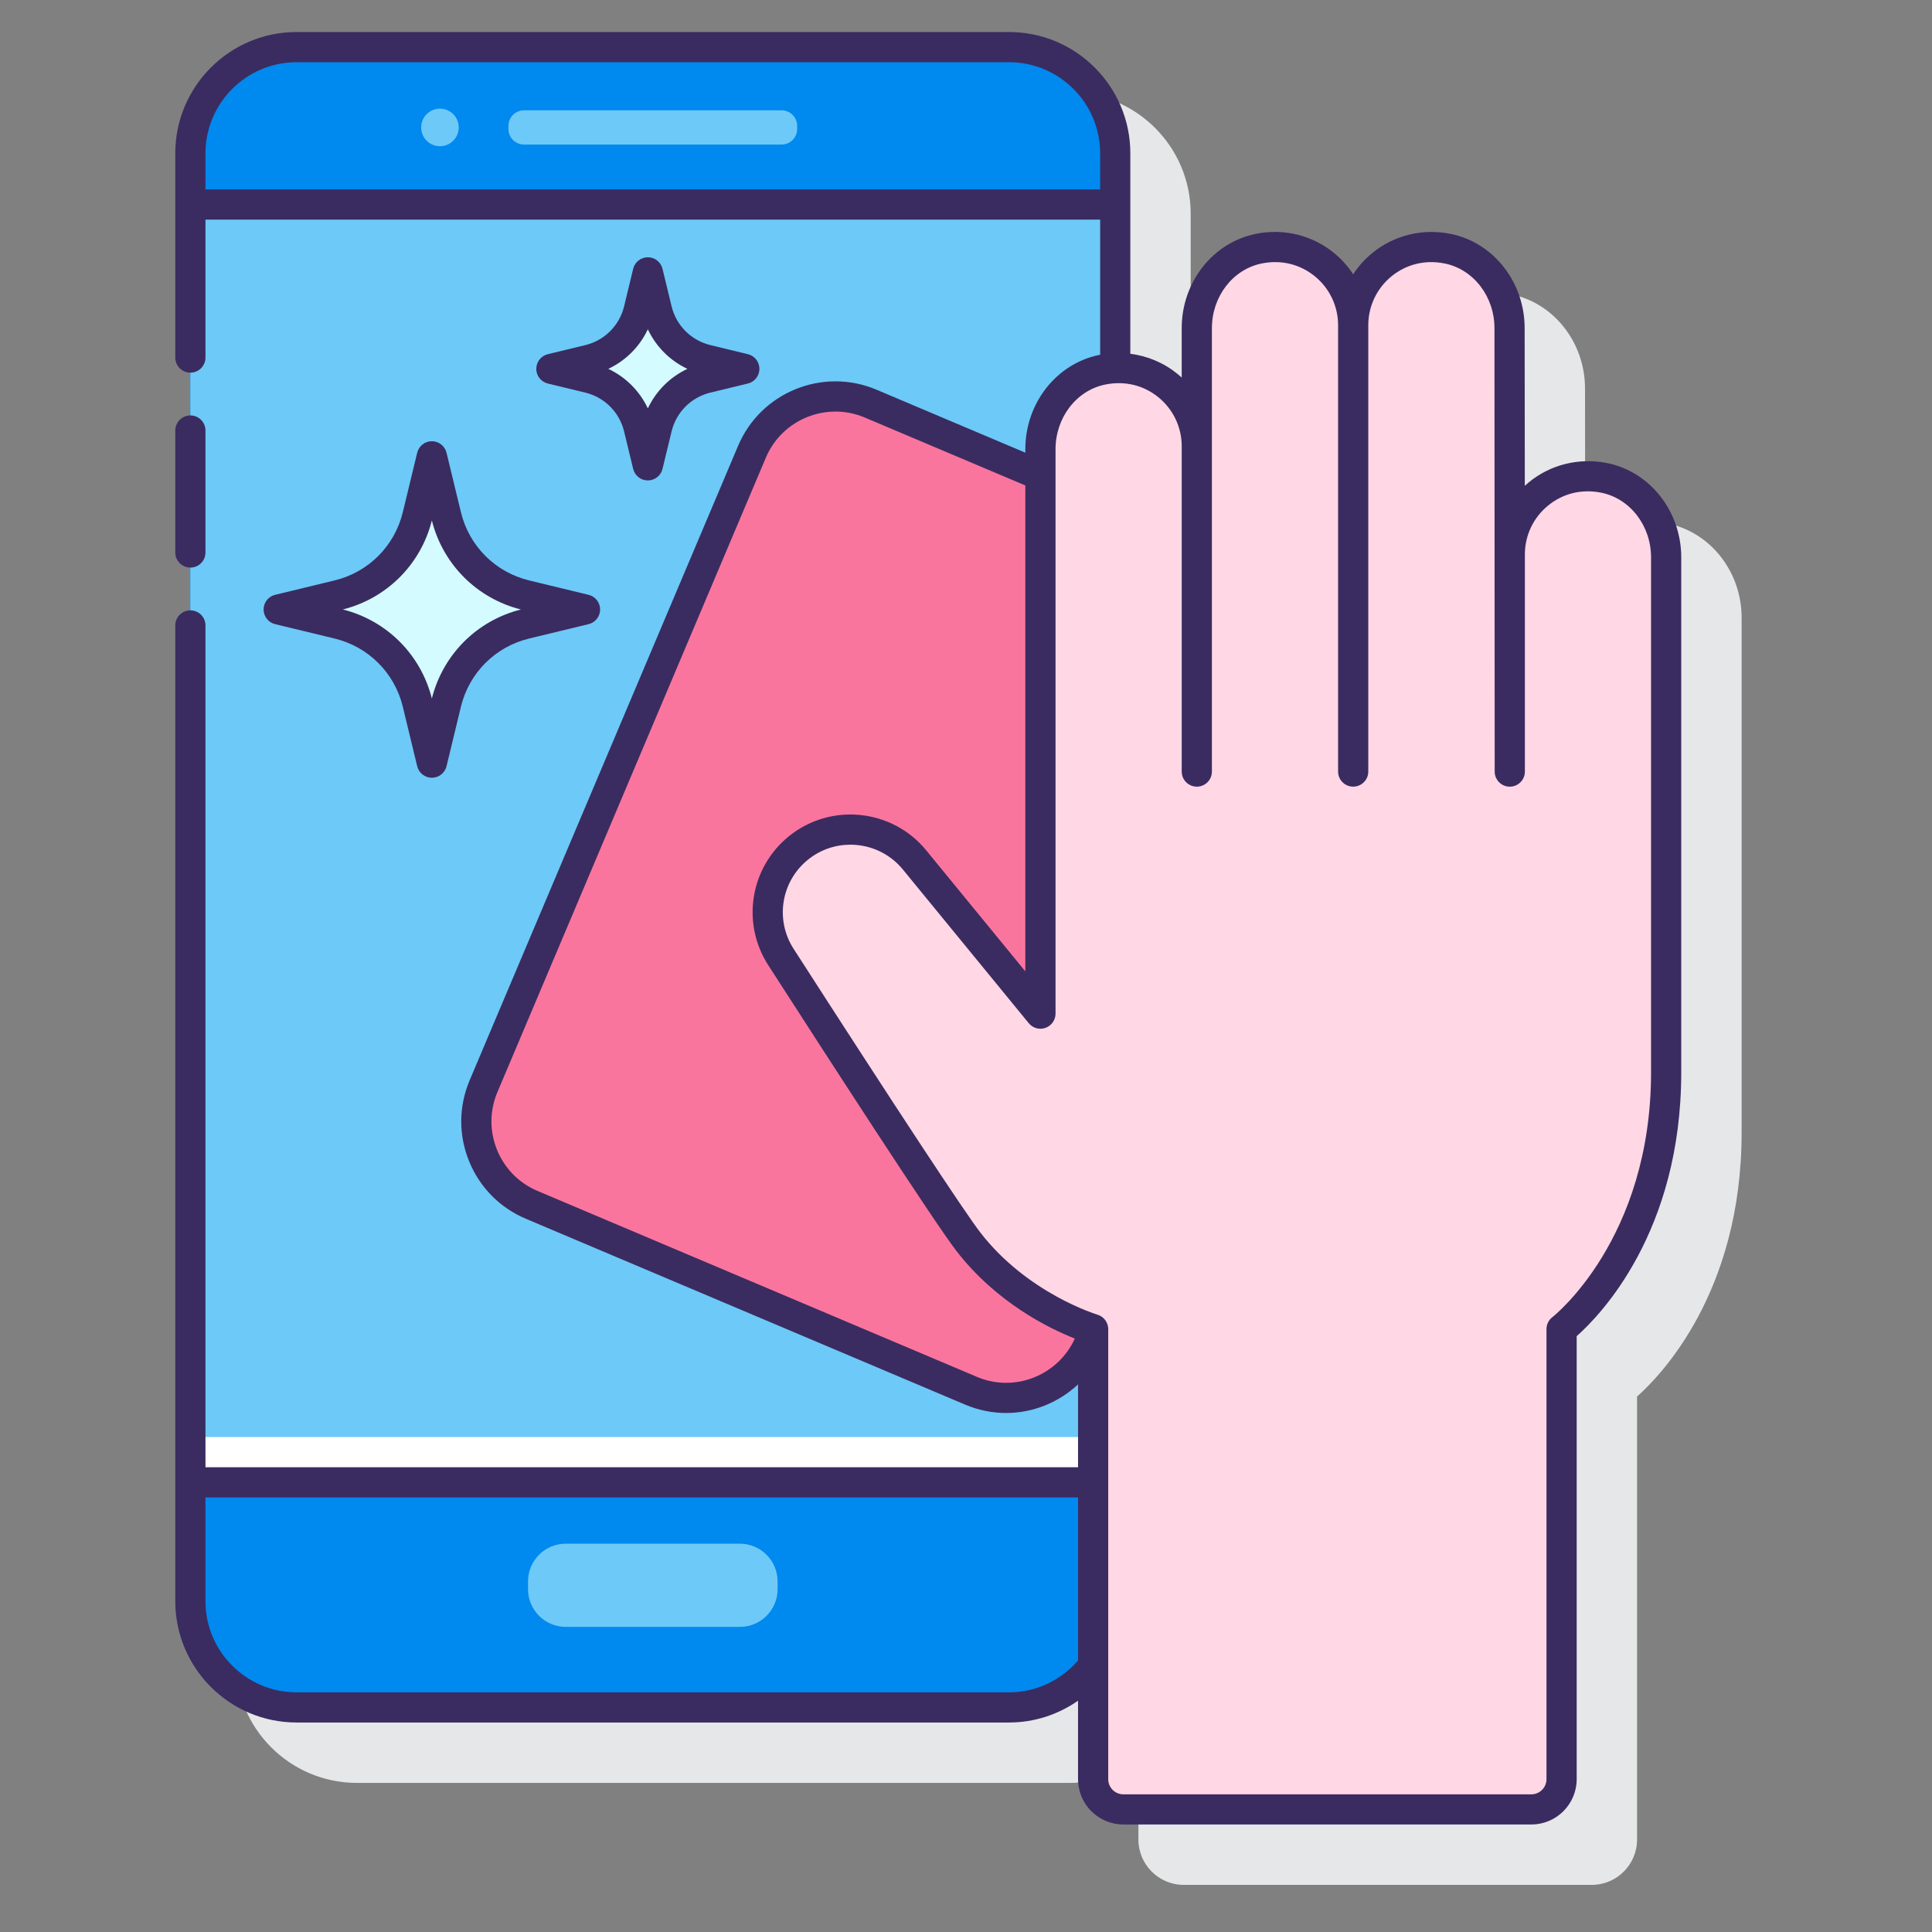
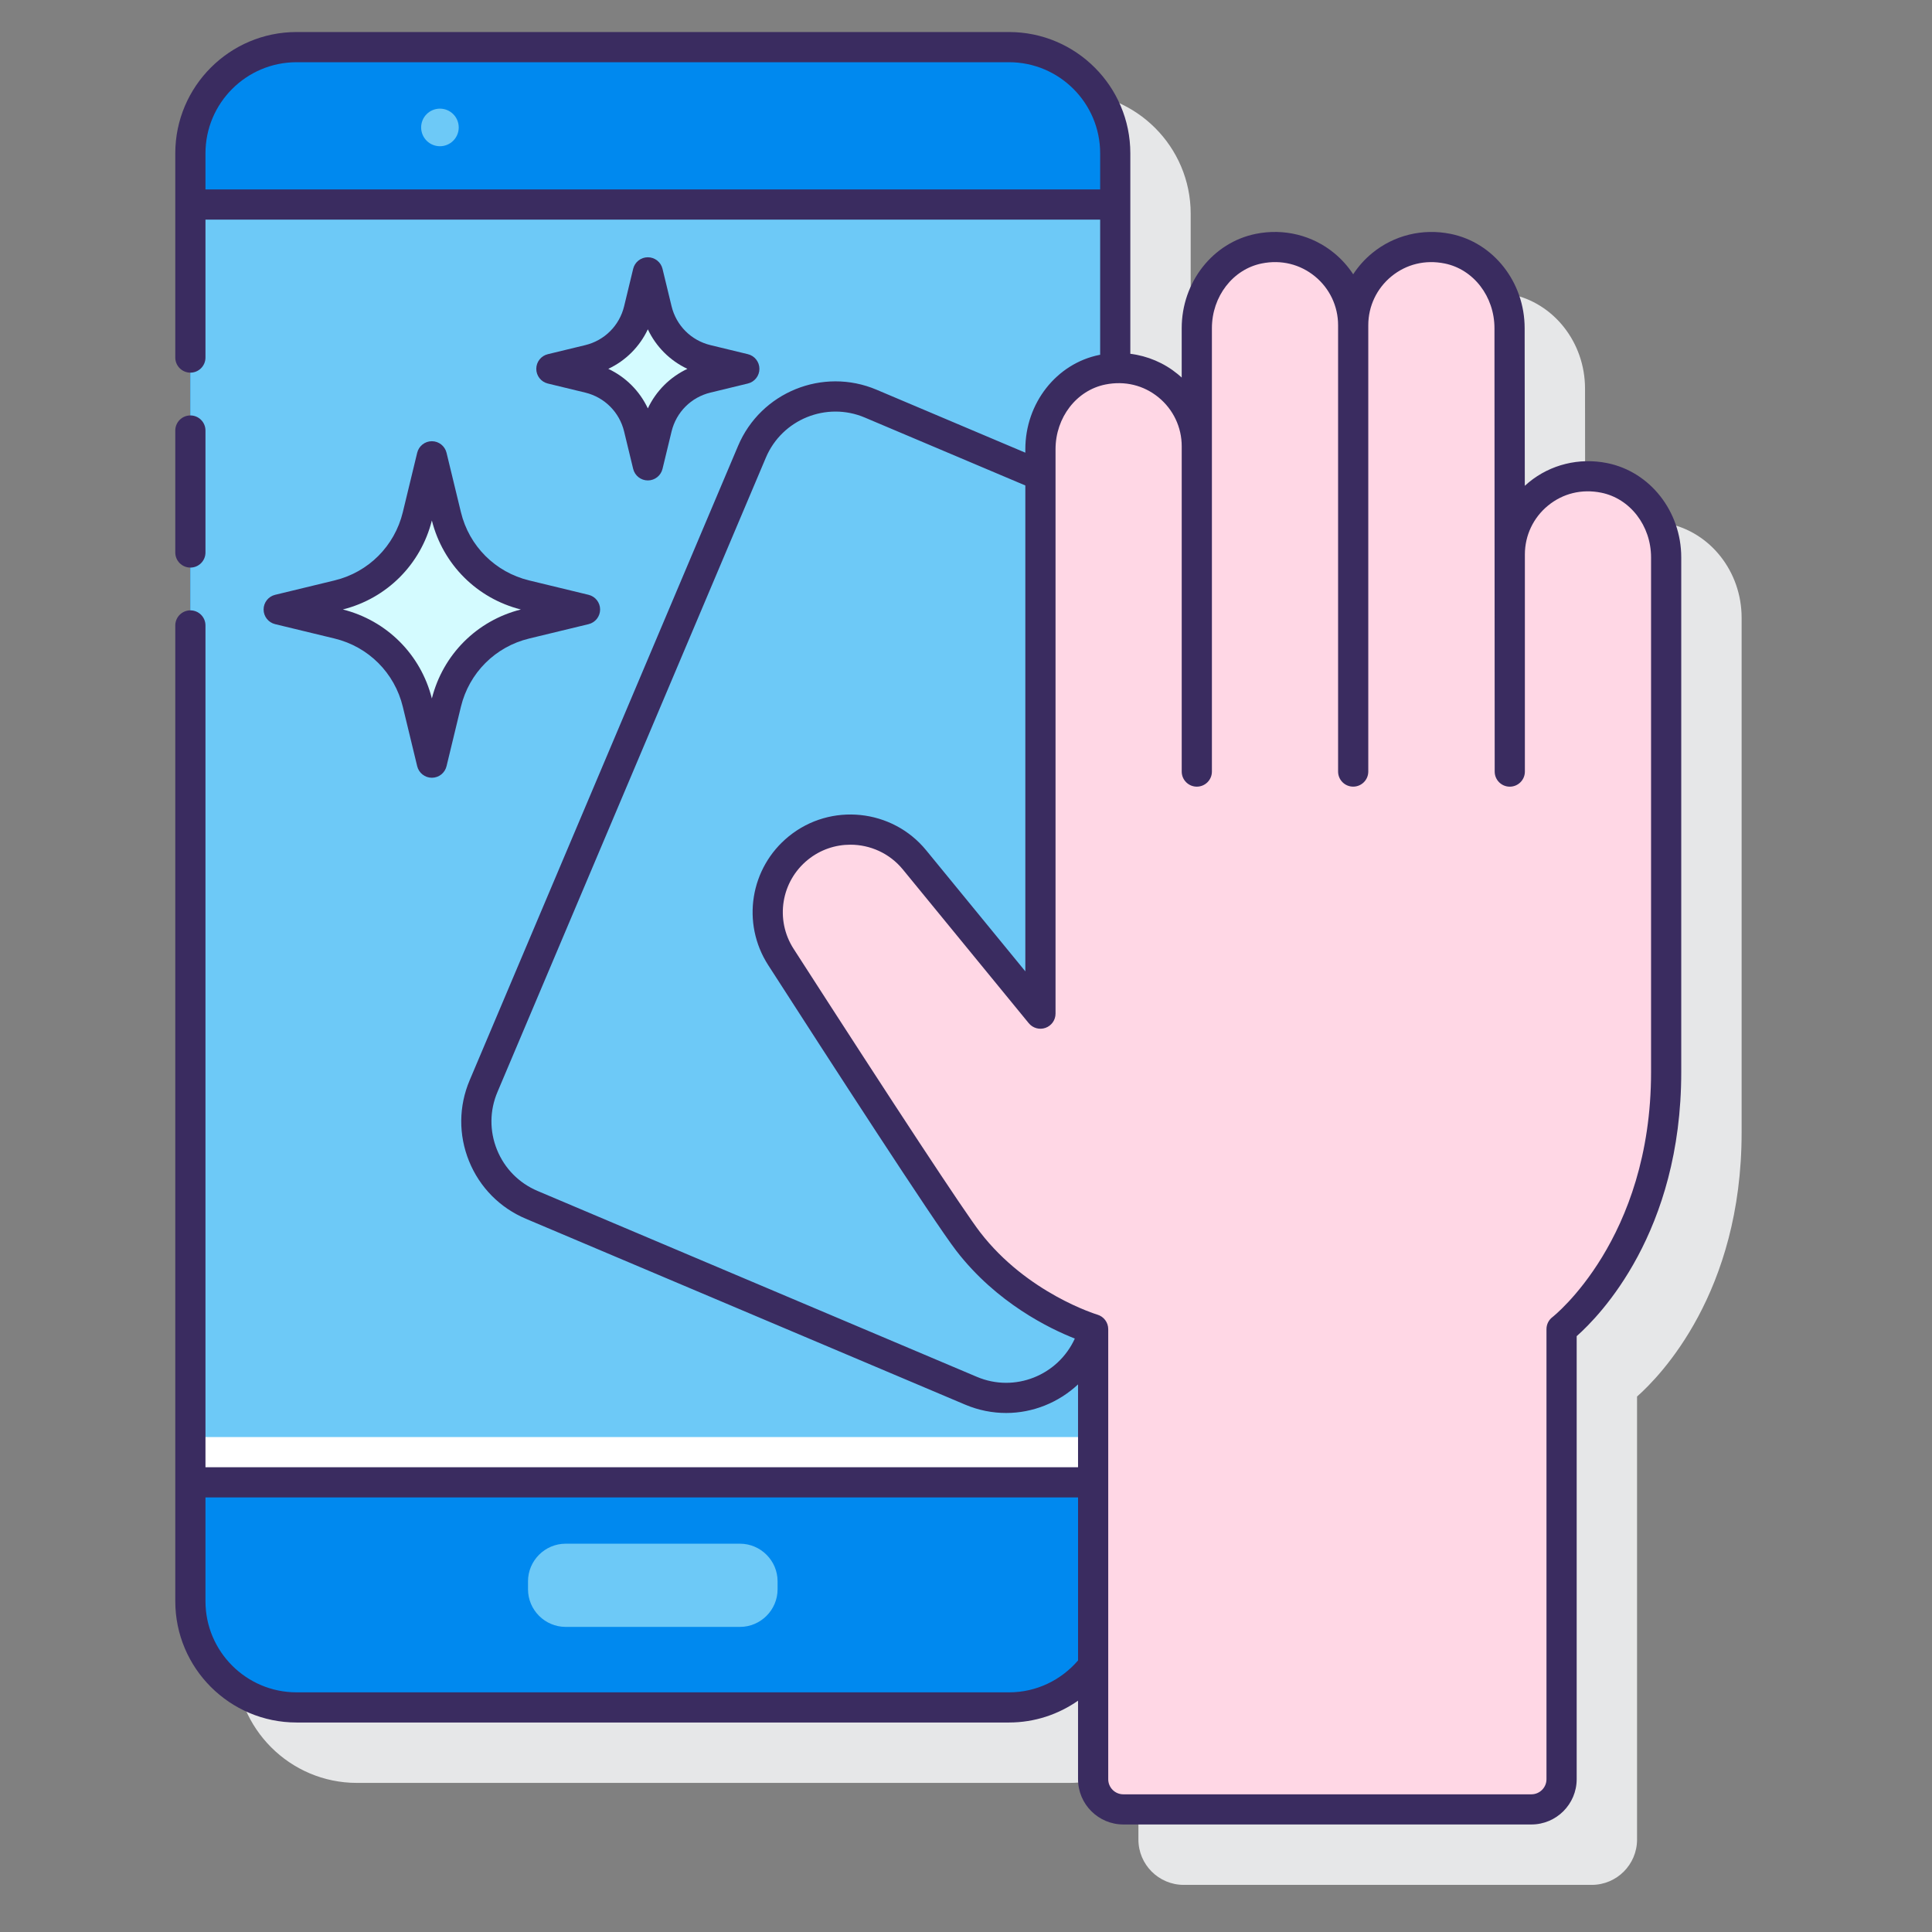
<svg xmlns="http://www.w3.org/2000/svg" id="Layer_1" enable-background="new 0 0 128 128" height="512" viewBox="0 0 128 128" width="512">
  <rect x="0" y="0" width="128" height="128" fill="#808080" stroke="none" />
  <g>
    <g>
      <path d="m110.474 34.68c-1.855-.372-3.744.094-5.183 1.272-.092.075-.182.153-.269.233l-.01-10.442c0-3.052-2.067-5.681-4.915-6.25-1.853-.372-3.743.093-5.182 1.271-.498.408-.922.884-1.264 1.408-.342-.524-.767-1-1.265-1.407-1.438-1.18-3.329-1.644-5.182-1.272-2.848.57-4.914 3.199-4.914 6.25v3.271c-.086-.079-.174-.155-.265-.23-.907-.744-1.995-1.2-3.139-1.344v-13.283c0-4.431-3.604-8.035-8.035-8.035h-47.203c-4.431 0-8.036 3.604-8.036 8.035v95.93c0 4.431 3.605 8.035 8.036 8.035h47.204c1.698 0 3.272-.533 4.571-1.435v5.191c0 1.654 1.346 3 3 3h27.036c1.654 0 3-1.346 3-3v-29.354c1.537-1.358 6.928-6.88 6.928-17.491v-34.103c0-3.051-2.066-5.68-4.913-6.25z" fill="#e6e7e8" />
    </g>
    <g>
      <g>
        <g>
          <g>
            <path d="m19.648 113.122h47.204c3.886 0 7.035-3.15 7.035-7.035v-95.93c0-3.886-3.15-7.035-7.035-7.035h-47.204c-3.886 0-7.035 3.15-7.035 7.035v95.929c0 3.886 3.149 7.036 7.035 7.036z" fill="#0089ef" />
          </g>
          <g>
            <path d="m.921 25.243h84.657v61.275h-84.657z" fill="#6dc9f7" transform="matrix(0 1 -1 0 99.13 12.63)" />
          </g>
          <g>
            <path d="m12.613 95.209h61.275v3h-61.275z" fill="#fff" />
          </g>
          <g>
-             <path d="m34.712 9.577h17.076c.564 0 1.026-.462 1.026-1.026v-.217c0-.564-.462-1.026-1.026-1.026h-17.076c-.564 0-1.026.462-1.026 1.026v.217c0 .565.462 1.026 1.026 1.026z" fill="#6dc9f7" />
-           </g>
+             </g>
          <g>
            <circle cx="29.147" cy="8.443" fill="#6dc9f7" r="1.245" />
          </g>
          <g>
            <path d="m37.474 107.786h11.551c1.37 0 2.492-1.121 2.492-2.492v-.528c0-1.37-1.121-2.492-2.492-2.492h-11.551c-1.37 0-2.492 1.121-2.492 2.492v.528c.001 1.371 1.122 2.492 2.492 2.492z" fill="#6dc9f7" />
          </g>
        </g>
      </g>
      <g>
-         <path d="m72.423 88.057s-4.911-1.435-8.28-5.81c-1.462-1.898-8.489-12.761-12.407-18.847-1.513-2.351-1.012-5.46 1.16-7.22 2.343-1.899 5.78-1.548 7.69.785l8.345 10.189v-35.654l-11.247-4.759c-3.052-1.291-6.573.136-7.864 3.188l-17.783 42.031c-1.291 3.052.136 6.573 3.188 7.864l29.109 12.316c3.052 1.291 6.573-.136 7.864-3.188l.227-.536v-.359z" fill="#fa759e" />
-       </g>
+         </g>
      <path d="m106.277 31.66c-3.329-.666-6.25 1.862-6.25 5.073l-.015-14.99c0-2.491-1.668-4.781-4.11-5.27-3.329-.666-6.25 1.862-6.25 5.073 0-3.211-2.921-5.739-6.251-5.073-2.442.489-4.11 2.779-4.11 5.269v7.822c0-3.211-2.921-5.739-6.251-5.073-2.442.489-4.11 2.779-4.11 5.269v37.393l-8.345-10.189c-1.911-2.333-5.347-2.684-7.69-.785-2.172 1.76-2.673 4.869-1.16 7.22 3.917 6.085 10.945 16.949 12.407 18.847 3.369 4.375 8.28 5.81 8.28 5.81v29.82c0 1.104.895 2 2 2h27.036c1.105 0 2-.895 2-2v-29.82s6.928-5.268 6.928-17.024v-34.102c.001-2.491-1.666-4.781-4.109-5.27z" fill="#ffd7e5" />
      <path d="m28.612 30.232.953 3.936c.629 2.6 2.659 4.63 5.259 5.259l3.936.952-3.936.953c-2.6.629-4.63 2.659-5.259 5.259l-.953 3.936-.952-3.936c-.629-2.6-2.659-4.63-5.259-5.259l-3.936-.953 3.936-.952c2.6-.629 4.63-2.659 5.259-5.259z" fill="#d4fbff" />
      <g>
        <path d="m42.921 18.047.6 2.479c.396 1.638 1.675 2.916 3.312 3.312l2.479.6-2.479.6c-1.638.396-2.916 1.675-3.312 3.312l-.6 2.479-.6-2.479c-.396-1.637-1.675-2.916-3.312-3.312l-2.479-.6 2.479-.6c1.637-.396 2.916-1.675 3.312-3.312z" fill="#d4fbff" />
        <g fill="#3a2c60">
          <path d="m12.613 37.604c.552 0 1-.447 1-1v-8.08c0-.553-.448-1-1-1s-1 .447-1 1v8.08c0 .552.448 1 1 1z" />
          <path d="m106.474 30.68c-1.855-.371-3.744.093-5.183 1.272-.092.075-.182.153-.269.233l-.01-10.442c0-3.053-2.067-5.681-4.914-6.25-1.856-.372-3.743.094-5.182 1.271-.498.408-.922.884-1.264 1.408-.342-.524-.767-1-1.264-1.407-1.439-1.18-3.328-1.646-5.183-1.272-2.847.57-4.914 3.199-4.914 6.25v3.27c-.086-.078-.174-.155-.265-.229-.908-.744-1.995-1.201-3.139-1.345v-13.282c0-4.431-3.605-8.035-8.036-8.035h-47.203c-4.431 0-8.035 3.604-8.035 8.035v13.532c0 .553.448 1 1 1s1-.447 1-1v-9.138h59.275v8.955c-.014.003-.029.003-.043.006-2.847.569-4.914 3.197-4.914 6.249v.23l-9.857-4.171c-3.558-1.507-7.671.164-9.174 3.719l-17.784 42.032c-.729 1.722-.743 3.624-.041 5.356.703 1.733 2.038 3.089 3.76 3.817l29.108 12.316c.888.376 1.81.554 2.718.554 1.769 0 3.471-.689 4.762-1.894v5.488h-57.81v-55.77c0-.553-.448-1-1-1s-1 .447-1 1v64.647c0 4.431 3.604 8.035 8.035 8.035h47.204c1.7 0 3.272-.539 4.571-1.445v5.201c0 1.654 1.346 3 3 3h27.036c1.654 0 3-1.346 3-3v-29.352c1.537-1.358 6.928-6.88 6.928-17.491v-34.103c0-3.051-2.066-5.68-4.913-6.25zm-92.861-18.128v-2.395c0-3.328 2.708-6.035 6.035-6.035h47.204c3.328 0 6.036 2.707 6.036 6.035v2.395zm51.11 78.668-29.109-12.317c-1.23-.521-2.184-1.488-2.686-2.727-.501-1.237-.492-2.597.029-3.826l17.784-42.031c1.074-2.539 4.015-3.73 6.553-2.656l10.637 4.5v32.192l-6.571-8.023c-2.251-2.75-6.332-3.167-9.093-.929-2.573 2.085-3.163 5.756-1.372 8.538 4.017 6.241 10.977 16.997 12.455 18.917 2.675 3.473 6.206 5.174 7.86 5.825-1.117 2.452-3.99 3.596-6.487 2.537zm2.129 20.902h-47.204c-3.328 0-6.035-2.707-6.035-6.035v-6.878h57.811v10.8c-1.108 1.289-2.743 2.113-4.572 2.113zm42.535-41.089c0 11.073-6.47 16.18-6.534 16.229-.249.189-.395.483-.395.796v29.82c0 .552-.449 1-1 1h-27.035c-.551 0-1-.448-1-1v-29.82c0-.443-.293-.834-.718-.959-.046-.014-4.653-1.413-7.77-5.461-1.047-1.359-5.552-8.204-12.358-18.778-1.238-1.924-.83-4.461.949-5.901.827-.67 1.824-.996 2.815-.996 1.299 0 2.588.56 3.472 1.638l8.345 10.189c.268.326.714.452 1.11.308.398-.142.664-.519.664-.941v-37.395c0-2.102 1.39-3.905 3.306-4.288 1.285-.256 2.534.047 3.521.856.974.799 1.533 1.978 1.533 3.235v21.553c0 .553.448 1 1 1s1-.447 1-1v-29.375c0-2.102 1.391-3.905 3.306-4.289 1.283-.258 2.534.049 3.522.857.974.799 1.532 1.978 1.532 3.235v29.571c0 .553.448 1 1 1s1-.447 1-1v-29.57c0-1.258.559-2.437 1.532-3.235.988-.809 2.239-1.115 3.522-.857 1.916.383 3.306 2.187 3.306 4.29l.015 29.374c0 .553.448 1 1 1s1-.447 1-1v-14.386c0-1.258.559-2.437 1.532-3.235.988-.81 2.237-1.115 3.522-.857 1.916.384 3.306 2.188 3.306 4.289z" />
          <path d="m30.537 33.933-.953-3.936c-.109-.448-.511-.765-.972-.765-.462 0-.863.316-.972.765l-.952 3.936c-.544 2.246-2.277 3.979-4.523 4.522l-3.936.953c-.449.108-.765.51-.765.972s.316.863.765.972l3.937.952c2.246.544 3.979 2.276 4.522 4.522l.952 3.937c.109.448.51.765.972.765s.863-.316.972-.765l.952-3.937c.544-2.246 2.277-3.979 4.522-4.522l3.936-.952c.449-.108.765-.51.765-.972s-.316-.863-.765-.972l-3.936-.953c-2.245-.544-3.978-2.276-4.521-4.522zm-1.925 12.343c-.735-2.913-2.985-5.162-5.898-5.897 2.913-.734 5.163-2.983 5.898-5.896.735 2.913 2.984 5.162 5.897 5.897-2.912.734-5.161 2.983-5.897 5.896z" />
          <path d="m38.773 26.01c1.279.31 2.266 1.297 2.576 2.576l.6 2.479c.109.448.51.765.972.765.461 0 .863-.316.972-.765l.6-2.479c.31-1.279 1.297-2.267 2.576-2.576l2.479-.601c.449-.108.765-.51.765-.972s-.316-.863-.765-.972l-2.479-.6c-1.279-.31-2.266-1.297-2.576-2.576l-.6-2.479c-.108-.448-.51-.765-.972-.765s-.863.316-.972.765l-.599 2.48c-.31 1.279-1.297 2.267-2.576 2.576l-2.479.6c-.449.108-.765.51-.765.972s.316.863.765.972zm4.148-4.192c.543 1.152 1.467 2.077 2.621 2.619-1.153.543-2.078 1.468-2.621 2.62-.542-1.152-1.467-2.077-2.62-2.62 1.153-.541 2.077-1.466 2.62-2.619z" />
        </g>
      </g>
    </g>
  </g>
</svg>